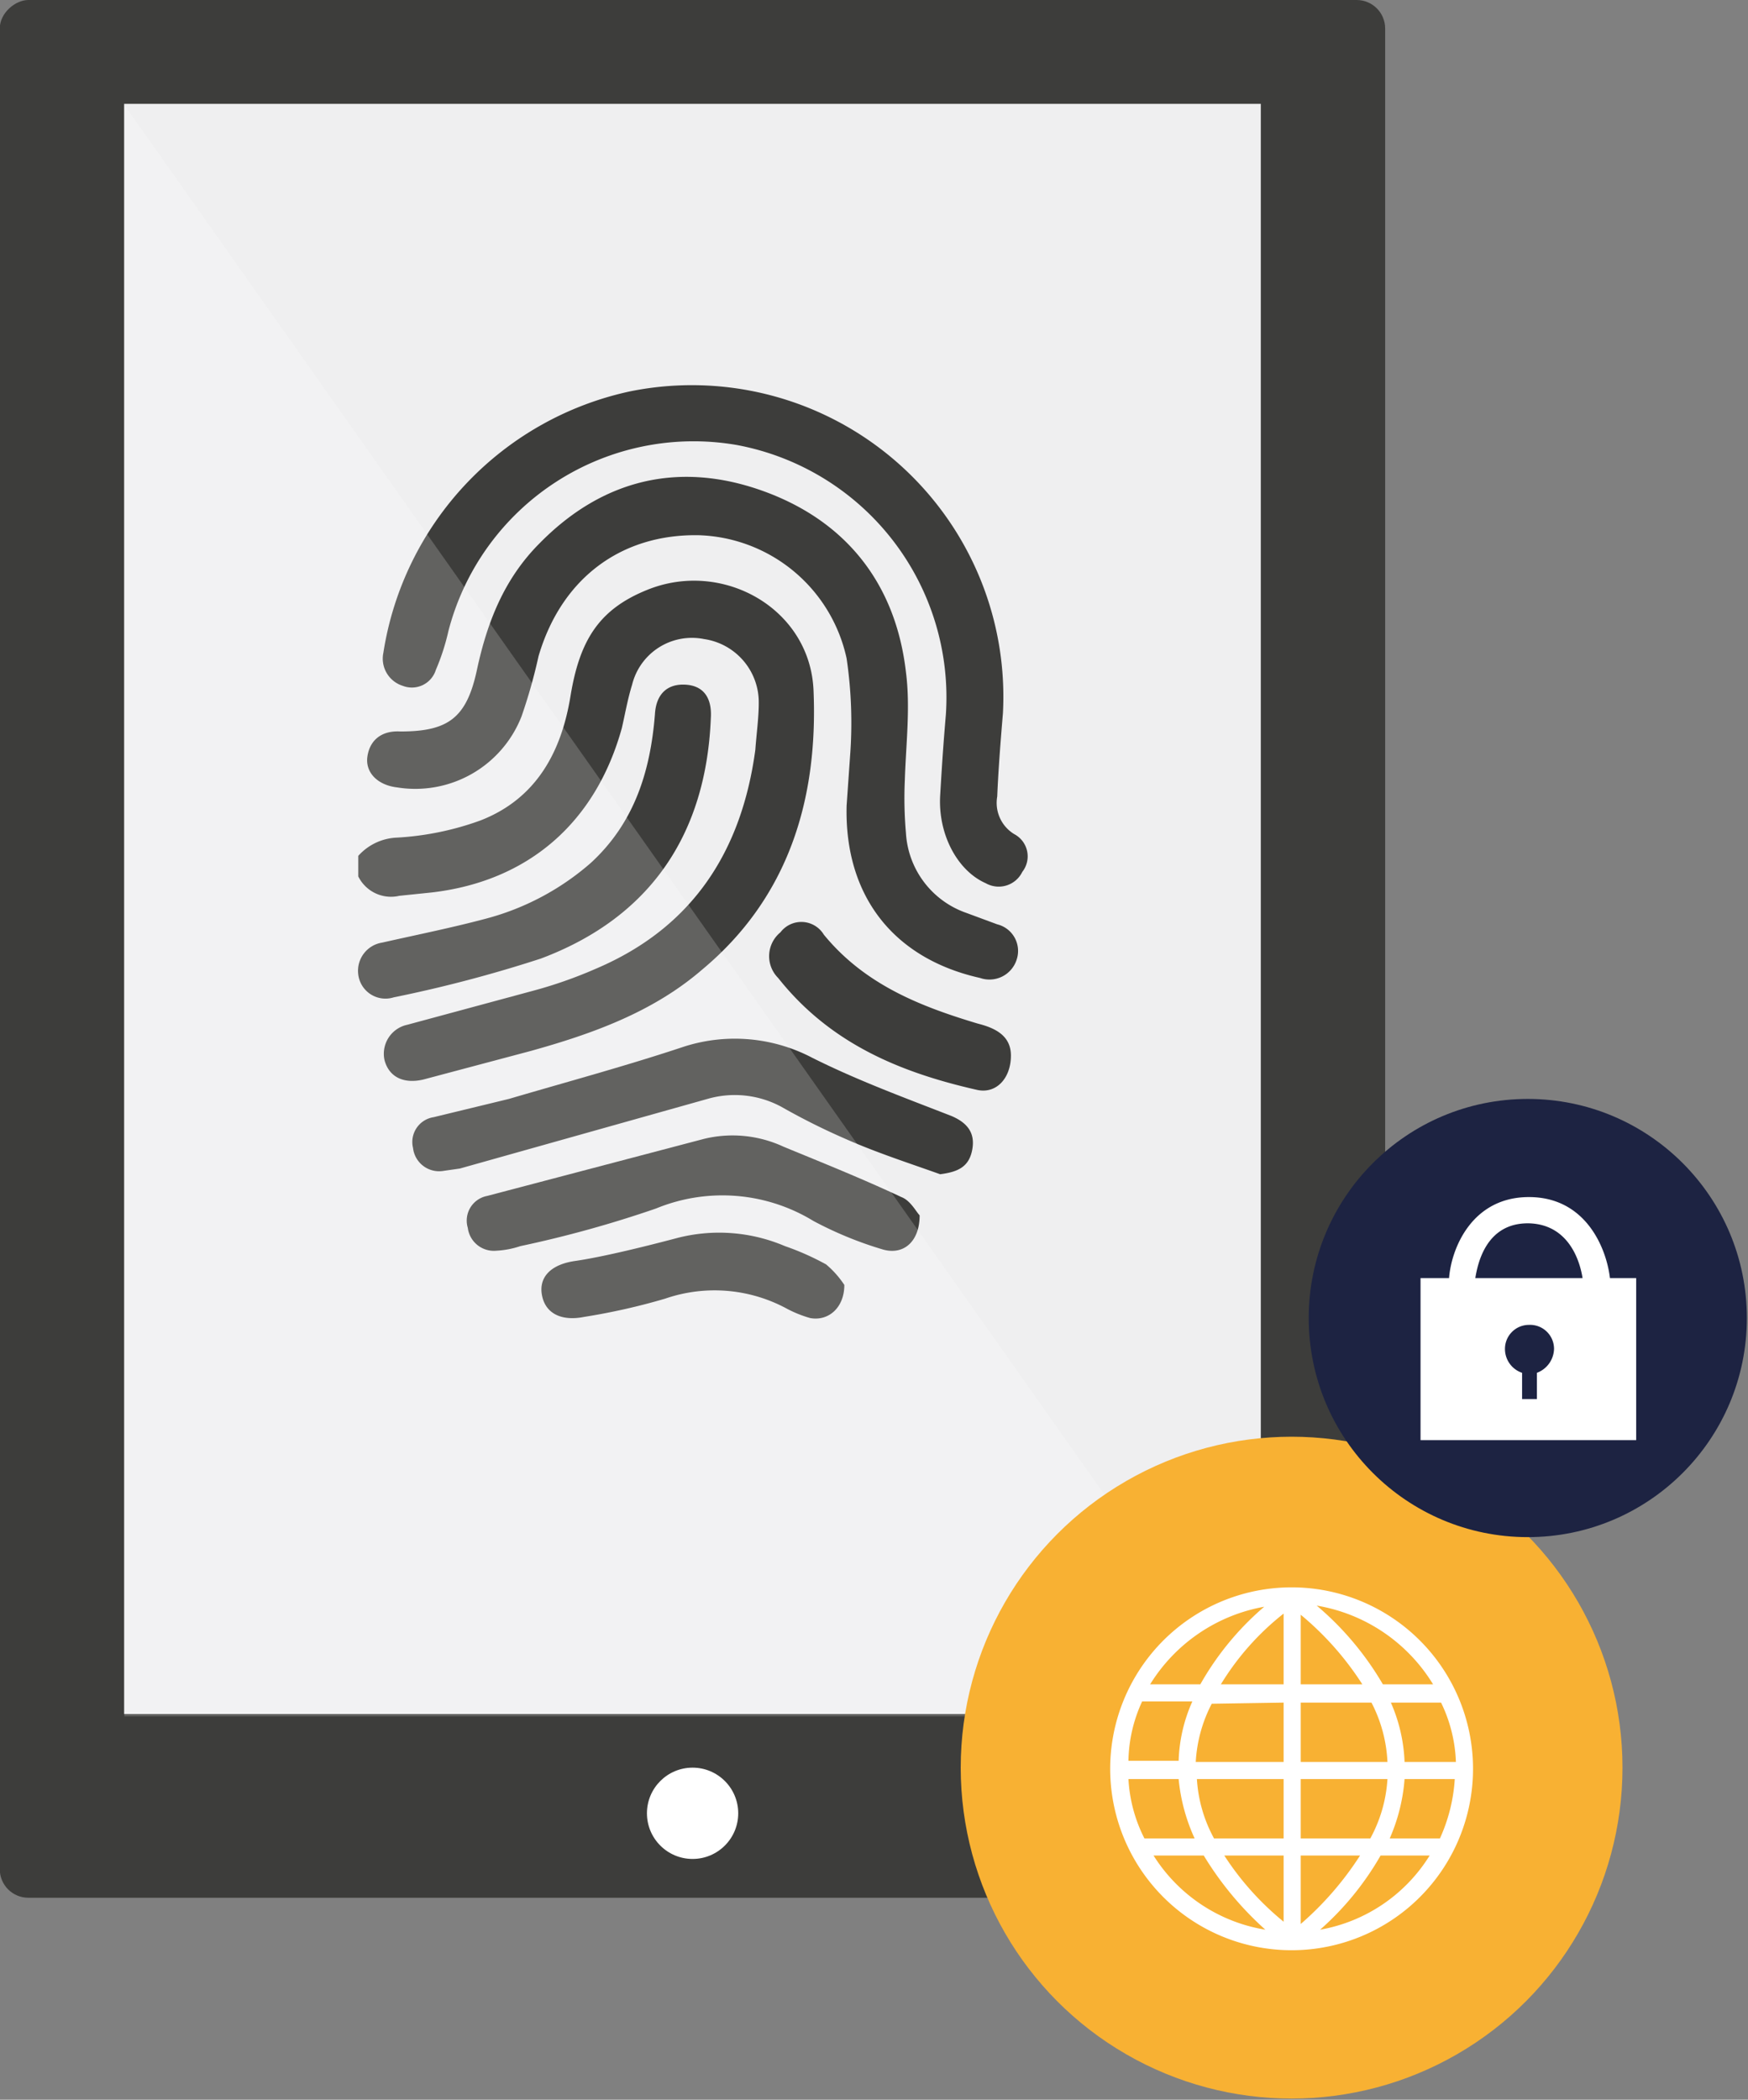
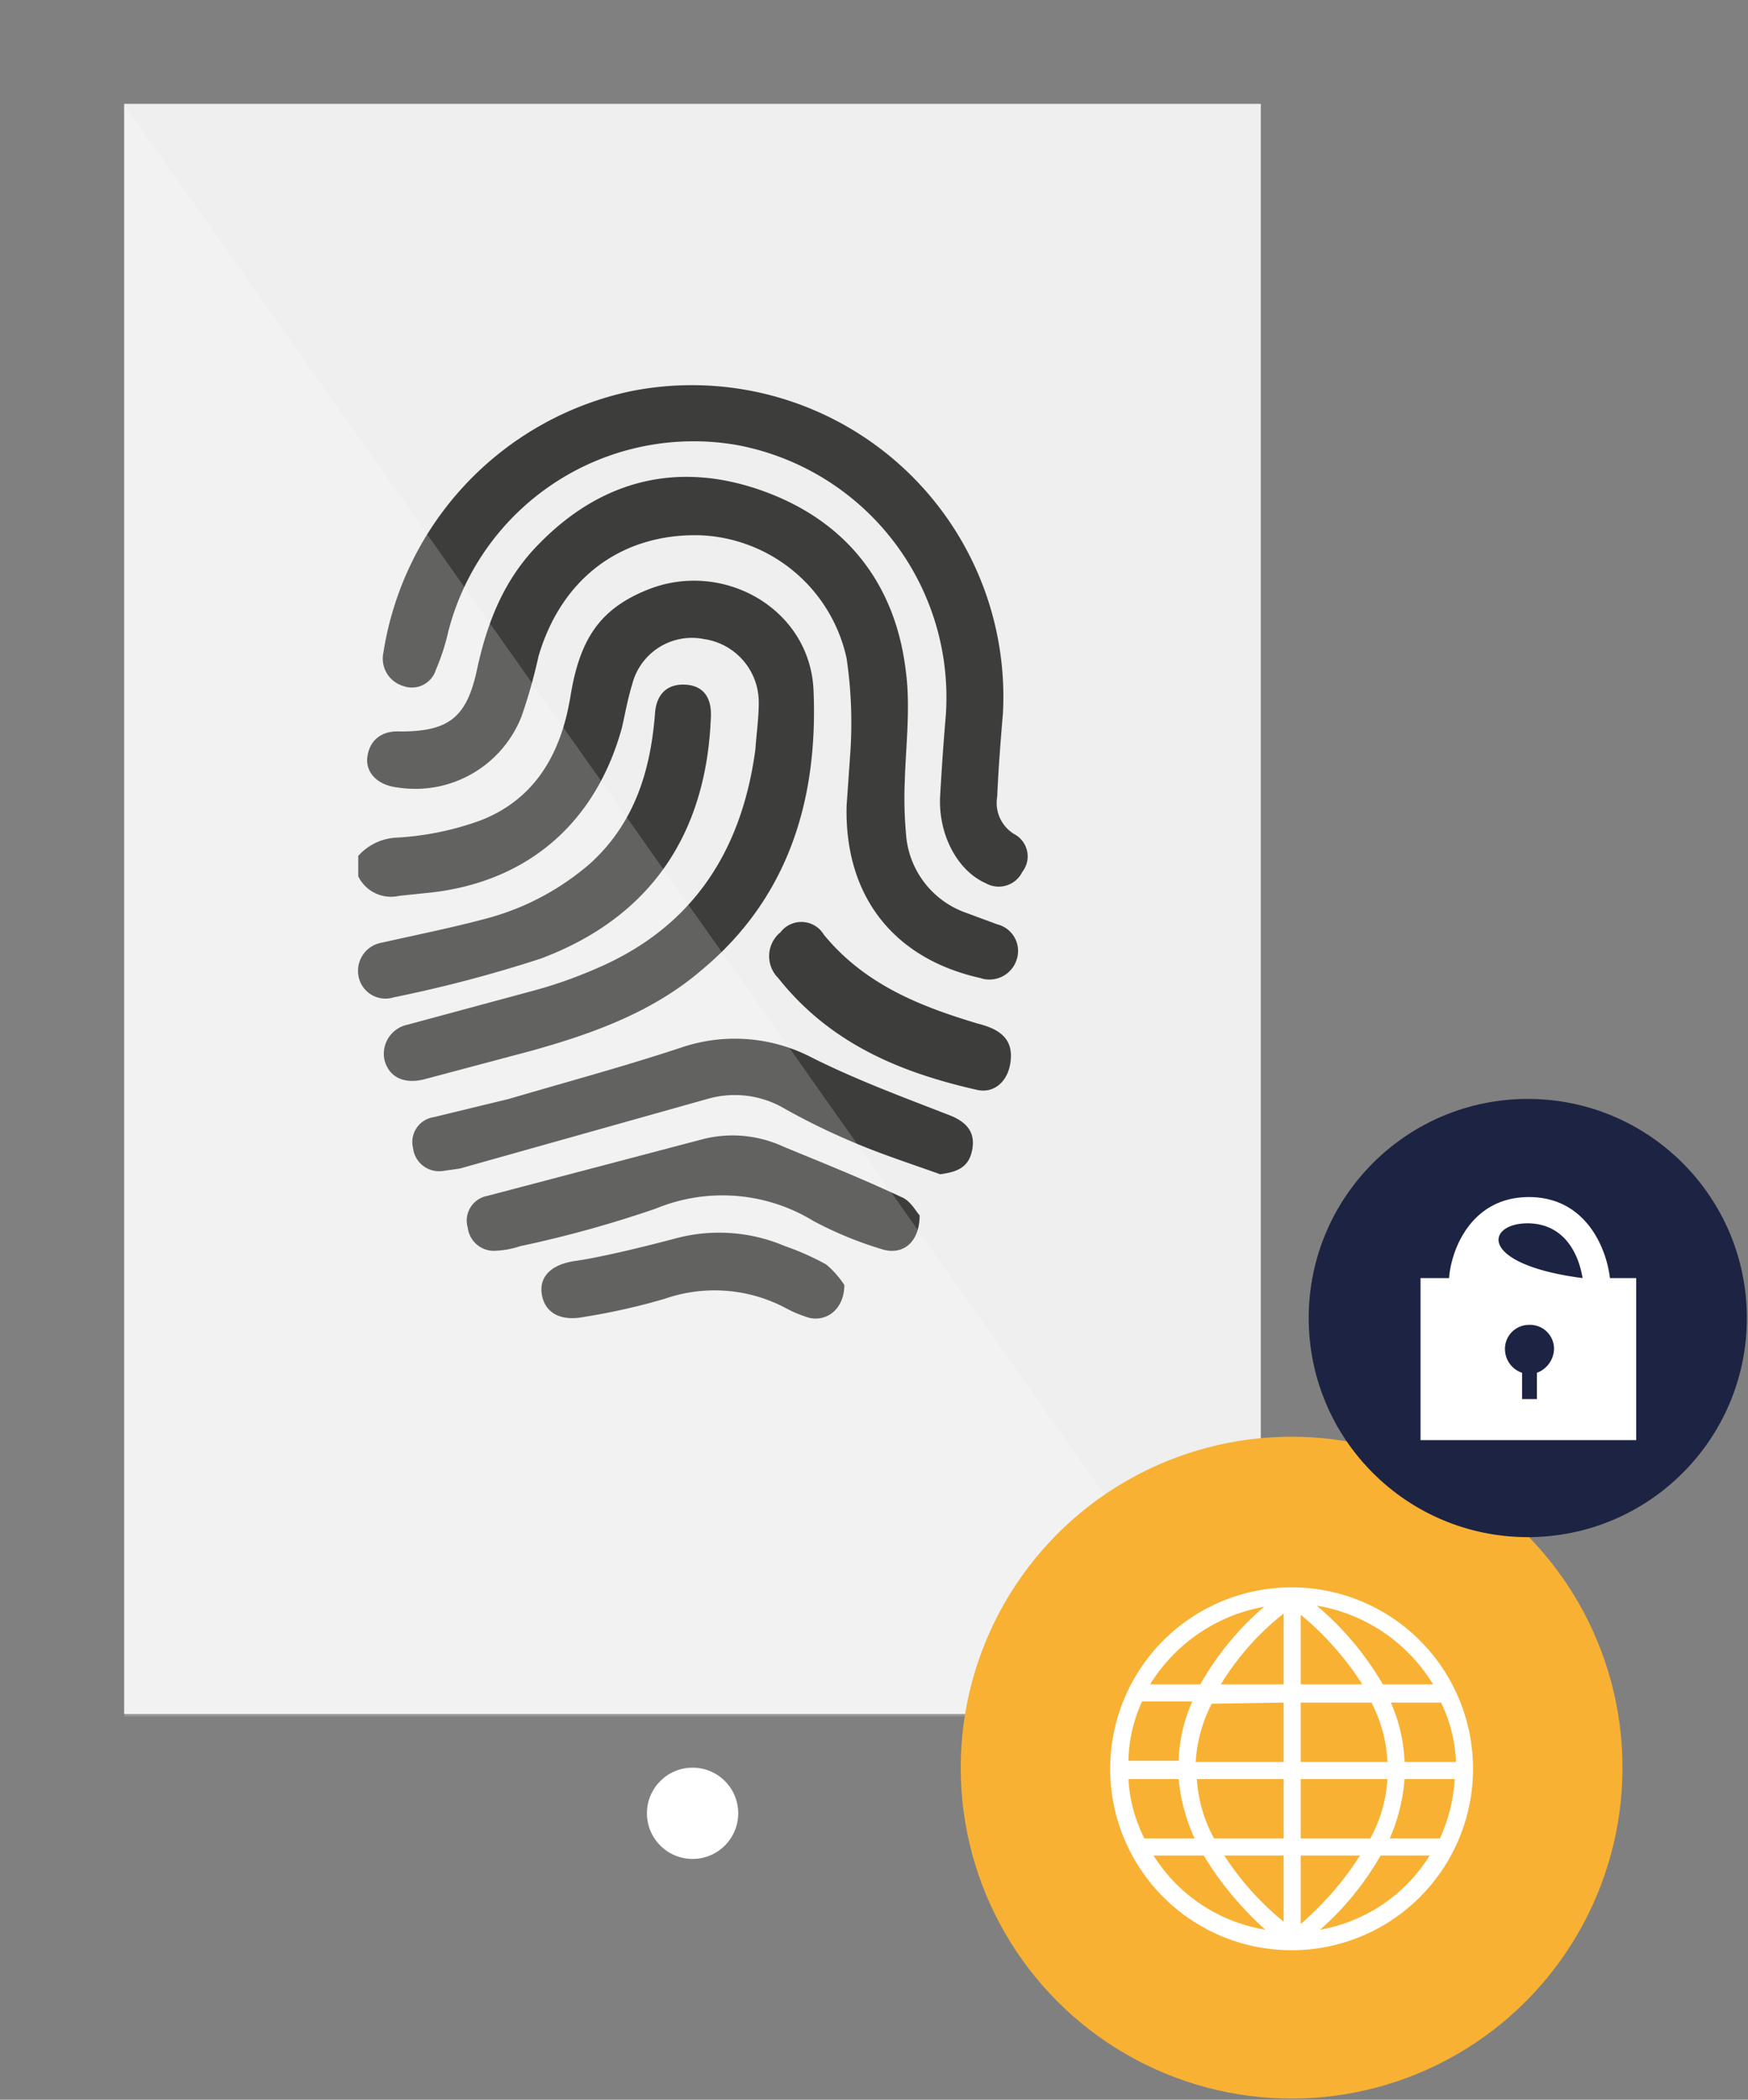
<svg xmlns="http://www.w3.org/2000/svg" viewBox="0 0 153.2 184">
  <rect x="0" y="0" width="153.2" height="184" fill="#808080" stroke="none" />
  <title>Merkmale</title>
-   <rect x="-20.6" y="24.3" width="166.3" height="121.42" rx="2.5" transform="translate(145.7 20.6) rotate(90)" fill="#3d3d3b" />
  <rect x="-8" y="31.7" width="141.1" height="99.62" transform="translate(142.2 17.1) rotate(90)" fill="#efeff0" />
  <circle cx="60.7" cy="158.9" r="4" fill="#fff" />
  <path d="M33.2,76.9a4.8,4.8,0,0,1,3.4-1.6,25.6,25.6,0,0,0,7.3-1.5c4.9-1.9,7.1-6,7.9-10.9s2.5-7.6,6.7-9.3c6.6-2.7,14.3,1.6,14.6,8.8.4,9.4-2.1,18.1-9.8,24.5-4.3,3.7-9.6,5.6-15,7.1l-9.4,2.5c-1.7.4-3-.2-3.4-1.7a2.6,2.6,0,0,1,2-3.1l11.1-3A38.6,38.6,0,0,0,54,86.8c8.5-3.6,12.8-10.3,14-19.2.1-1.4.3-2.8.3-4.1a5.6,5.6,0,0,0-4.8-5.6,5.4,5.4,0,0,0-6.3,4c-.4,1.3-.6,2.5-.9,3.8C54,74,48.1,79.1,39.7,80.1l-2.9.3a3.2,3.2,0,0,1-3.6-1.7Z" transform="translate(-1.8 -1.9)" fill="#3d3d3b" />
  <path d="M76,59.6A13.7,13.7,0,0,0,63,48.8c-6.8-.1-12,3.8-14,10.6a46.1,46.1,0,0,1-1.5,5.3,10,10,0,0,1-10.9,6.2c-1.7-.2-2.8-1.3-2.6-2.7s1.2-2.3,2.9-2.2c4.2,0,5.8-1.2,6.7-5.4s2.4-8,5.5-11.1c5.5-5.6,12.2-7.2,19.5-4.6S80.3,53,81.2,60.8c.4,3.1,0,6.3-.1,9.5a34.9,34.9,0,0,0,.1,4.6,7.9,7.9,0,0,0,5.3,7l2.7,1A2.4,2.4,0,0,1,90.9,86a2.5,2.5,0,0,1-3.2,1.6C80.1,85.9,75.8,80.4,76,72.5l.3-4.3A38.7,38.7,0,0,0,76,59.6Z" transform="translate(-1.8 -1.9)" fill="#3d3d3b" />
  <path d="M89.7,64.4c-.2,2.4-.4,4.9-.5,7.3A3.2,3.2,0,0,0,90.7,75a2.2,2.2,0,0,1,.7,3.3,2.3,2.3,0,0,1-3.2,1c-2.5-1.1-4.2-4.3-4-7.7s.3-4.7.5-7.1A22.5,22.5,0,0,0,66.4,40.9,22.2,22.2,0,0,0,41.1,57.2,19.3,19.3,0,0,1,40,60.6,2.2,2.2,0,0,1,37.1,62a2.5,2.5,0,0,1-1.7-2.9A27.8,27.8,0,0,1,57,36.2,27.3,27.3,0,0,1,89.7,64.4Z" transform="translate(-1.8 -1.9)" fill="#3d3d3b" />
  <path d="M84.2,104.8c-2.8-1-5.6-1.9-8.3-3.1a58.5,58.5,0,0,1-5.6-2.8,8.6,8.6,0,0,0-6.5-.7l-21.7,6.1-1.4.2a2.3,2.3,0,0,1-2.7-2,2.2,2.2,0,0,1,1.8-2.7l6.6-1.6c5.1-1.5,10.3-2.9,15.4-4.6a14.6,14.6,0,0,1,11.2,1c4,2,8.1,3.5,12.2,5.1,1.4.6,2.1,1.5,1.8,3S85.7,104.6,84.2,104.8Z" transform="translate(-1.8 -1.9)" fill="#3d3d3b" />
  <path d="M64.1,64.8C63.7,75,58.8,82.3,49.2,85.9a116.6,116.6,0,0,1-12.9,3.4,2.4,2.4,0,0,1-3.1-2,2.5,2.5,0,0,1,2.1-2.8c3.1-.7,6.1-1.3,9.1-2.1a22.8,22.8,0,0,0,9.2-4.9c3.8-3.5,5.2-8,5.6-13,.1-1.8,1.1-2.7,2.7-2.6S64.2,63.1,64.1,64.8Z" transform="translate(-1.8 -1.9)" fill="#3d3d3b" />
  <path d="M82.4,108.4c0,2.3-1.4,3.5-3.2,3a32.6,32.6,0,0,1-6.1-2.5,15.3,15.3,0,0,0-13.8-1.1,100.1,100.1,0,0,1-11.9,3.3,7.8,7.8,0,0,1-2.1.4,2.3,2.3,0,0,1-2.5-2,2.2,2.2,0,0,1,1.7-2.8l19-5a10.6,10.6,0,0,1,7,.7c3.4,1.4,6.9,2.8,10.3,4.4C81.6,107.1,82.1,108.1,82.4,108.4Z" transform="translate(-1.8 -1.9)" fill="#3d3d3b" />
  <path d="M75.8,114.5c0,2-1.4,3.2-3,2.9a10.4,10.4,0,0,1-2-.8,13.3,13.3,0,0,0-10.7-.9,56.2,56.2,0,0,1-7.1,1.6c-2,.4-3.4-.3-3.7-1.9s.8-2.7,2.9-3,5.5-1.1,8.9-2a14.7,14.7,0,0,1,9.5.7,23.2,23.2,0,0,1,3.6,1.6A8.3,8.3,0,0,1,75.8,114.5Z" transform="translate(-1.8 -1.9)" fill="#3d3d3b" />
  <path d="M90.4,94.4c0,2-1.3,3.4-3,3-6.6-1.5-12.8-4-17.4-9.8a2.7,2.7,0,0,1,.2-4,2.3,2.3,0,0,1,3.8.2c3.6,4.4,8.5,6.3,13.5,7.8C89.1,92,90.4,92.7,90.4,94.4Z" transform="translate(-1.8 -1.9)" fill="#3d3d3b" />
  <polygon points="110.5 150.4 10.9 9.2 10.9 150.4 110.5 150.4" fill="#fff" opacity="0.19" />
  <circle cx="113.2" cy="154.9" r="29" fill="#f8b133" />
  <circle cx="133.9" cy="115.5" r="19.2" fill="#1d2342" />
  <path d="M115,141a15.9,15.9,0,1,0,15.9,15.8A15.9,15.9,0,0,0,115,141Zm-14.3,16.8h4.4a16.1,16.1,0,0,0,1.4,5.2h-4.4A13,13,0,0,1,100.7,157.8Zm15.1-8.3v-6.1a26.4,26.4,0,0,1,5.4,6.1Zm6.2,1.6a12.5,12.5,0,0,1,1.4,5.2h-7.6v-5.2Zm-7.7-1.6h-5.5a23.3,23.3,0,0,1,5.5-6.2Zm0,1.6v5.2h-7.7a12.5,12.5,0,0,1,1.4-5.1Zm-9.2,5.1h-4.4a12.8,12.8,0,0,1,1.2-5.2h4.4A13.7,13.7,0,0,0,105.1,156.2Zm1.6,1.6h7.6V163h-6.1A12.4,12.4,0,0,1,106.7,157.8Zm7.6,6.7v5.8a25,25,0,0,1-5.2-5.8Zm1.5,0H121a27.8,27.8,0,0,1-5.2,6Zm0-1.5v-5.2h7.6a12.4,12.4,0,0,1-1.5,5.2Zm9.1-5.2h4.4A14.7,14.7,0,0,1,128,163h-4.4A15.9,15.9,0,0,0,124.9,157.8Zm0-1.5h0a14.2,14.2,0,0,0-1.2-5.2h4.4a12.9,12.9,0,0,1,1.3,5.2Zm2.5-6.8H123a26.5,26.5,0,0,0-5.8-6.9A14.8,14.8,0,0,1,127.4,149.5Zm-14.8-6.8a25.3,25.3,0,0,0-5.6,6.8h-4.4A14.8,14.8,0,0,1,112.6,142.7Zm-9.7,21.8h4.4a28.7,28.7,0,0,0,5.4,6.5A14.3,14.3,0,0,1,102.9,164.5Zm14.6,6.5a25.7,25.7,0,0,0,5.3-6.5h4.3A14.2,14.2,0,0,1,117.5,171Z" transform="translate(-1.8 -1.9)" fill="#fff" />
-   <path d="M142.9,113.9c-.3-2.6-2.1-7.1-7.1-7.1s-6.8,4.5-7,7.1h-2.5v14.2h18.9V113.9Zm-7.2-4.8h.1c3.6.1,4.5,3.5,4.7,4.8h-9.4C131.3,112.7,132,109.1,135.7,109.1Zm.8,13.1v2.3h-1.3v-2.3a2.2,2.2,0,0,1-1.5-2.1,2.1,2.1,0,0,1,2.1-2.1,2.1,2.1,0,0,1,2.2,2.1A2.3,2.3,0,0,1,136.5,122.2Z" transform="translate(-1.8 -1.9)" fill="#fff" />
+   <path d="M142.9,113.9c-.3-2.6-2.1-7.1-7.1-7.1s-6.8,4.5-7,7.1h-2.5v14.2h18.9V113.9Zm-7.2-4.8h.1c3.6.1,4.5,3.5,4.7,4.8C131.3,112.7,132,109.1,135.7,109.1Zm.8,13.1v2.3h-1.3v-2.3a2.2,2.2,0,0,1-1.5-2.1,2.1,2.1,0,0,1,2.1-2.1,2.1,2.1,0,0,1,2.2,2.1A2.3,2.3,0,0,1,136.5,122.2Z" transform="translate(-1.8 -1.9)" fill="#fff" />
</svg>